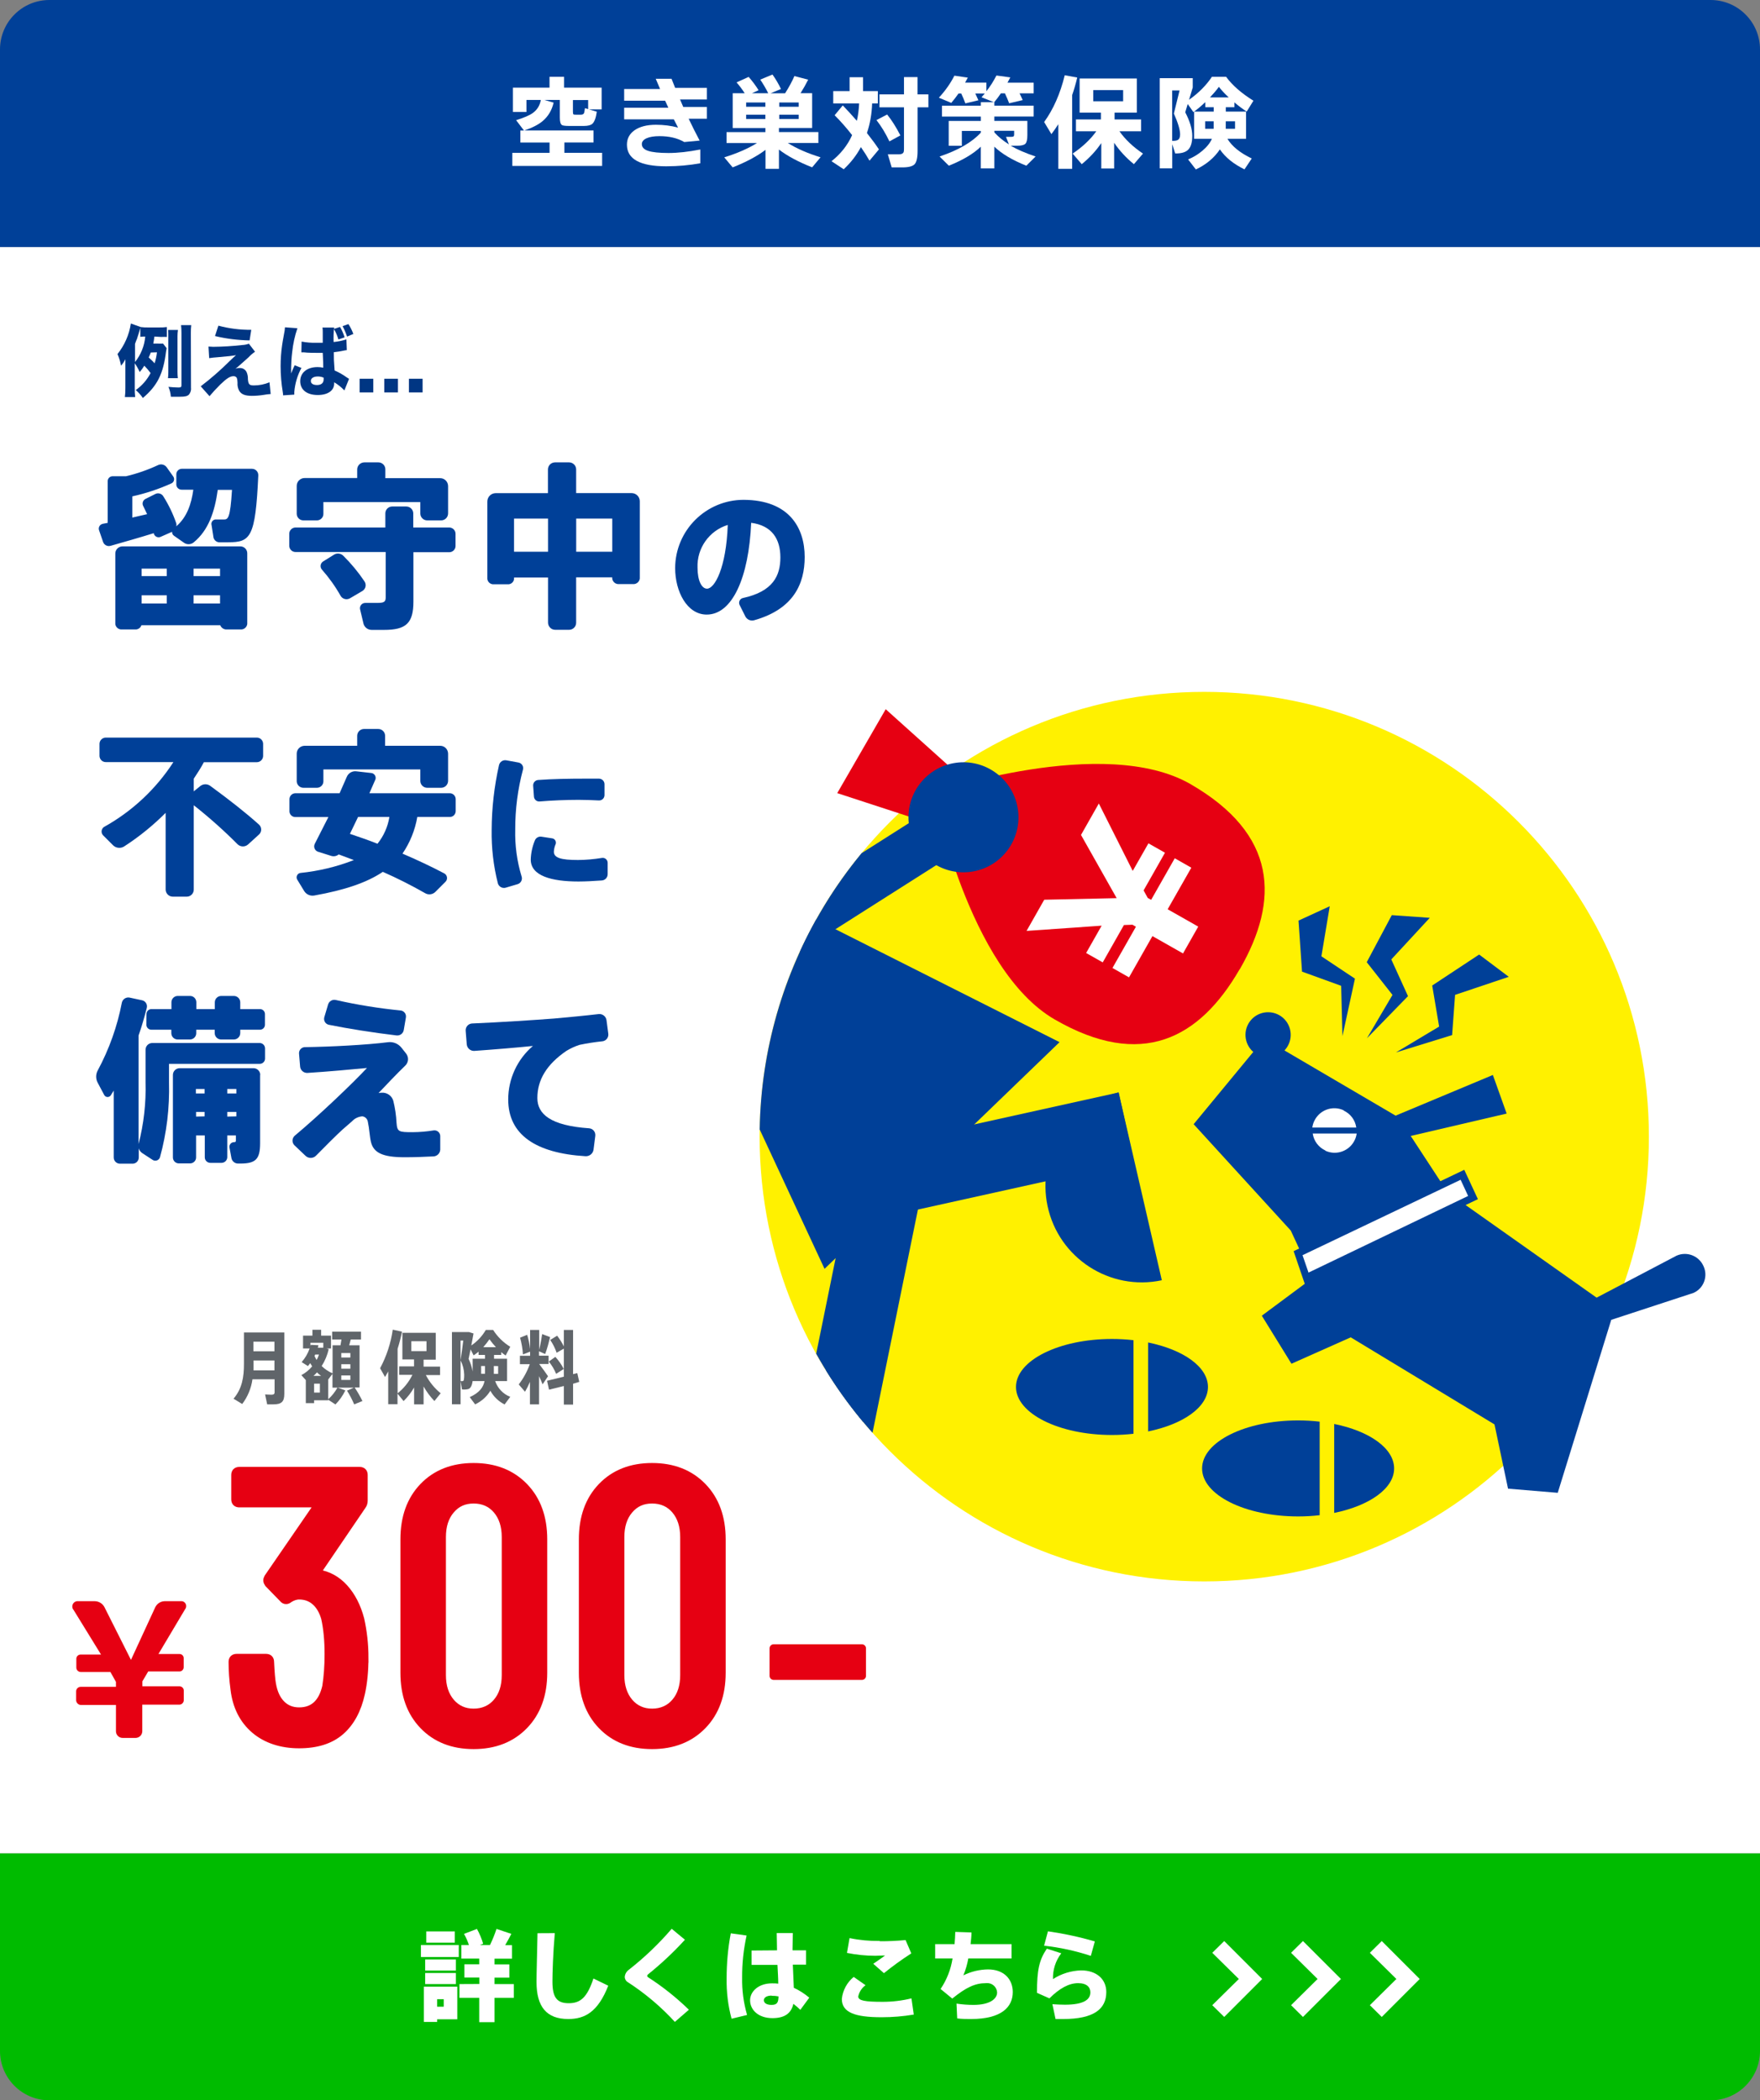
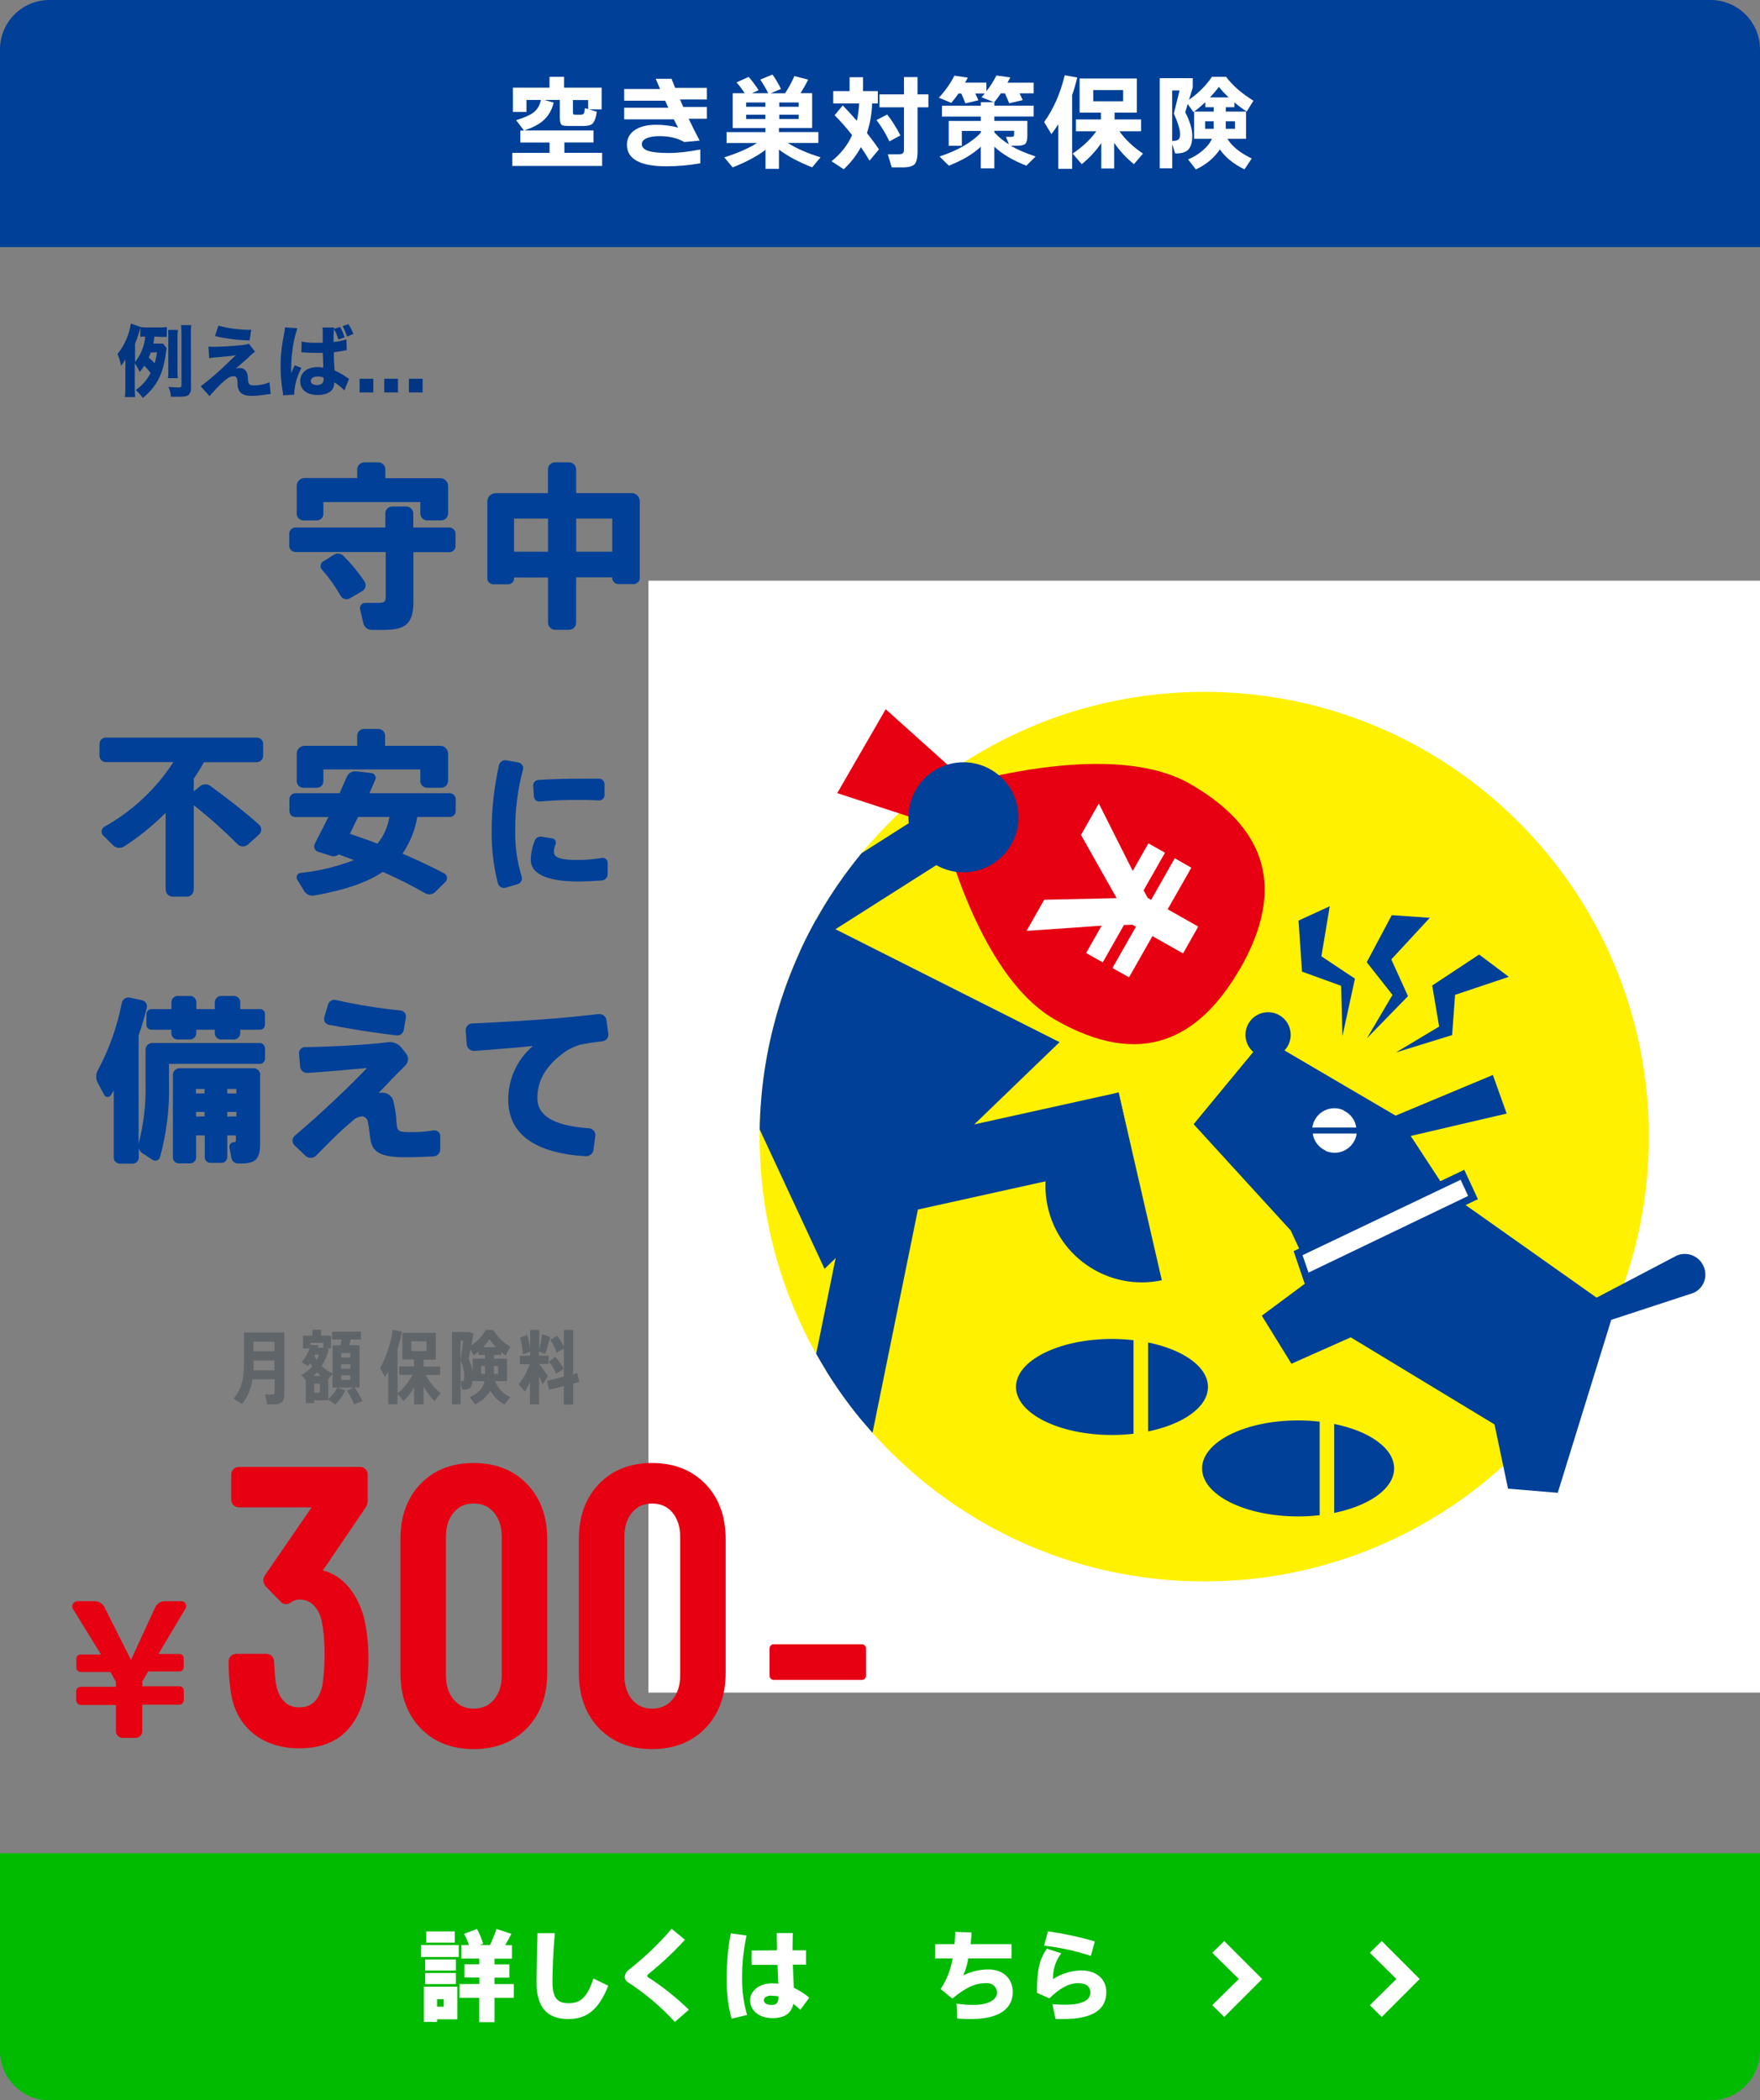
<svg xmlns="http://www.w3.org/2000/svg" version="1.1" viewBox="0 0 356.25 425">
  <rect x="0" y="0" width="356.25" height="425" fill="#808080" stroke="none" />
  <defs>
    <style>
      .st0 {
        fill: none;
      }

      .st1 {
        fill: #003683;
      }

      .st2 {
        fill: #0b0;
      }

      .st3 {
        isolation: isolate;
      }

      .st4 {
        stroke: #e60012;
        stroke-miterlimit: 10;
        stroke-width: 1.72px;
      }

      .st4, .st5 {
        fill: #e60012;
      }

      .st6 {
        fill: #fff;
      }

      .st7 {
        fill: #004098;
      }

      .st8 {
        fill: #fff100;
      }

      .st9 {
        fill: #60656a;
      }

      .st10 {
        clip-path: url(#clippath);
      }
    </style>
    <clipPath id="clippath">
      <circle class="st0" cx="243.76" cy="230" r="90" />
    </clipPath>
  </defs>
  <g id="_レイヤー_1" data-name="レイヤー_1">
    <path class="st7" d="M10,0h336.25C351.77,0,356.25,4.48,356.25,10v40H0V10C0,4.48,4.48,0,10,0Z" />
    <path class="st2" d="M0,375h356.25v40c0,5.52-4.48,10-10,10H10c-5.52,0-10-4.48-10-10v-40h0Z" />
    <g id="_詳しくはこちら" data-name="詳しくはこちら">
      <g class="st3">
        <path class="st6" d="M92.86,393.59v2.41h-7.66v-2.42h7.66ZM88.48,402h4.08v6.6h-4.08v.54h-2.68v-7.14h2.68ZM92.28,396.5v2.24h-6.22v-2.24h6.22ZM92.28,399.24v2.24h-6.22v-2.24h6.22ZM92.06,390.82v2.28h-5.78v-2.28h5.78ZM89.82,406.06v-1.52h-1.34v1.52h1.34ZM97.02,401.46v-1.3h-3.02v-2.68h3v-1.16h-3.62v-2.74h1.54c-.26-.78-.59-1.54-1-2.26l2.62-1c.53.95.95,1.96,1.26,3l-.68.26h2.06c.51-1.06.95-2.15,1.32-3.26l3,1c-.34.68-.78,1.48-1.24,2.28h1.38v2.74h-3.54v1.16h3v2.68h-3v1.3h3.9v2.78h-3.9v4.92h-3.1v-4.92h-4v-2.78l4.02-.02Z" />
        <path class="st6" d="M112.3,391.17c-.36,4.18-.48,8-.48,9.82,0,3.24.94,4.36,3.3,4.36s3.72-1.14,5-5l3,1.46c-2.1,5.34-4.76,6.74-8.1,6.74-4.42,0-6.42-2.52-6.42-7.48,0-1.84.12-5.68.2-9.88l3.5-.02Z" />
        <path class="st6" d="M138.64,392.51c-2.3,2.52-4.8,4.86-7.46,7-.1.07-.17.18-.18.3,0,.1.06.2.14.26,2.98,1.92,5.76,4.13,8.3,6.6l-2.84,2.46c-2.83-3.08-6.04-5.79-9.56-8.06-.37-.23-.59-.64-.58-1.08.06-.57.37-1.09.84-1.42,3.15-2.47,6.06-5.24,8.66-8.28l2.68,2.22Z" />
        <path class="st6" d="M151.12,391.65c-.61,2.79-.92,5.64-.9,8.5-.05,2.56.29,5.12,1,7.58l-3.14.76c-.72-2.67-1.05-5.42-1-8.18,0-3.05.27-6.1.84-9.1l3.2.44ZM157.28,394.65c0-1.3-.06-2.52-.06-3.5h3.26c0,.92-.06,2-.06,3.1v.4h2.73v2.9h-2.67c.06,1.74.14,3.42.2,4.68,1.13.52,2.18,1.2,3.13,2l-1.81,2.46c-.44-.43-.92-.84-1.41-1.22-.41,1.86-1.68,2.9-4.24,2.9-2.9,0-4.52-1.72-4.52-3.6s1.8-3.44,4.42-3.44c.44,0,.86,0,1.28.06,0-1.1-.1-2.42-.16-3.8h-5.24v-2.9l5.15-.04ZM156.2,403.81c-1,0-1.58.38-1.58.94s.56.94,1.54.94c1.16,0,1.4-.5,1.42-1.72-.45-.09-.92-.13-1.38-.12v-.04Z" />
-         <path class="st6" d="M170.4,404.47c.19-1.74,1.05-3.33,2.4-4.44l2.4,1.68c-.76.54-1.29,1.36-1.48,2.28,0,.86,1.46,1.08,4.94,1.08,1.96,0,3.92-.23,5.83-.7l.47,3.28c-2.15.36-4.32.54-6.5.54-5.36,0-8.06-.94-8.06-3.7v-.02ZM178.08,392.81c1.74.01,3.49-.07,5.22-.24l1.16,2.7c-1.92,1.23-3.77,2.57-5.54,4l-2.16-1.9c.82-.54,1.74-1.2,2.4-1.68-.64,0-1.5.06-2,.06-1.92,0-3.84-.2-5.72-.58l.52-3c2,.42,4.04.61,6.08.58l.04.06Z" />
        <path class="st6" d="M193.22,393.39c.08-.84.12-1.66.14-2.47l3.28.11c0,.82-.1,1.6-.18,2.36h8.29v2.9h-8.75c-.21,1.17-.54,2.32-1,3.42,1.55-.77,3.26-1.18,5-1.2,3.23,0,5,2,5,4.58,0,3-2.24,5.46-8.45,5.46-.86,0-1.78,0-2.8-.12l-.14-3c1.14.17,2.29.26,3.44.26,3.24,0,4.78-1.18,4.78-2.52-.06-1.1-1-1.95-2.1-1.89-.05,0-.11,0-.16.01-2.18,0-4,.84-6.82,3.12l-2.36-1.94c1.25-1.86,2.08-3.97,2.42-6.18h-3.52v-2.9h3.93Z" />
        <path class="st6" d="M213.14,400.47c1.7-1.1,3.67-1.7,5.7-1.76,3.12,0,5.09,1.78,5.09,4.38,0,3.46-2.56,5.46-8.73,5.46h-1.54l-.64-3c.8.06,1.9.1,2.54.1,3.74,0,5.15-1,5.15-2.5,0-1-.69-1.86-2.49-1.86s-3.72,1-5.8,3.08l-2.52-1.12c0-4.6.44-6.66,2-8.94l2.92.94c-1.15,1.49-1.74,3.34-1.68,5.22ZM211.34,393.71l.78-2.91c3.21.46,6.38,1.14,9.49,2.05l-.81,2.92c-3.07-1.01-6.24-1.7-9.46-2.06Z" />
        <path class="st6" d="M245.38,405.75l5.38-5.3-5.38-5.3,2.42-2.38,7.68,7.68-7.68,7.68-2.42-2.38Z" />
-         <path class="st6" d="M261.33,405.75l5.37-5.3-5.37-5.3,2.41-2.38,7.69,7.68-7.69,7.68-2.41-2.38Z" />
        <path class="st6" d="M277.28,405.75l5.37-5.3-5.37-5.3,2.41-2.38,7.68,7.68-7.68,7.68-2.41-2.38Z" />
      </g>
    </g>
-     <rect class="st6" y="50" width="356.25" height="325" />
    <rect class="st6" x="131.25" y="117.5" width="225" height="225" />
    <path class="st8" d="M153.76,230c0-49.71,40.29-90,90-90s90,40.29,90,90-40.29,90-90,90-90-40.29-90-90" />
    <g class="st10">
      <g>
        <rect class="st7" x="167.54" y="227.49" width="61.16" height="14.36" transform="translate(-46 48.32) rotate(-12.47)" />
        <path class="st7" d="M235.17,259.06c-10.53,2.24-20.89-4.49-23.13-15.02-2.18-10.28,4.17-20.45,14.38-22.98l8.75,38Z" />
        <rect class="st7" x="143.66" y="258.4" width="61.16" height="14.36" transform="translate(-120.75 383.37) rotate(-78.5)" />
        <path class="st7" d="M136.9,289.53c2.06-10.57,12.3-17.46,22.87-15.4,10.57,2.06,17.46,12.3,15.4,22.87l-38.27-7.47Z" />
        <polygon class="st7" points="159.86 183.37 214.47 210.88 166.9 256.75 134.02 186.12 159.86 183.37" />
        <rect class="st7" x="147.06" y="175.53" width="48.53" height="10.15" transform="translate(-70.13 120.04) rotate(-32.43)" />
      </g>
    </g>
    <path class="st7" d="M261.85,253.17l1.11-.53-1.69-3.64-19.66-21.52,12.07-14.62c-1.91-1.66-2.11-4.55-.46-6.46s4.55-2.11,6.46-.46c1.91,1.66,2.11,4.55.46,6.46-.05.05-.09.1-.14.16l22.49,13.19,19.69-8.23,2.79,7.81-19.42,4.53,6,9.16,4.84-2.31,2.76,5.94-2.49,1.19,26.52,18.74,16.17-8.49h0c2.09-.93,4.53.01,5.46,2.1.95,2.02.09,4.44-1.94,5.39-.02.01-.04.02-.06.03l-16.67,5.46-10.83,35-10.06-.84-2.74-13-29.1-17.62-12,5.34-6-9.72,8.69-6.45-2.25-6.61Z" />
    <path class="st6" d="M264.9,257.49l32.27-15.49c-.36-.78-1.13-2.42-1.52-3.27l-32,15.26c.26.79.88,2.59,1.22,3.54" />
    <path class="st7" d="M274.05,231c-1.24,2.15-3.99,2.9-6.14,1.66-2.15-1.24-2.9-3.99-1.66-6.14,1.24-2.15,3.99-2.9,6.14-1.66,0,0,0,0,0,0,2.15,1.24,2.89,3.99,1.65,6.14" />
    <path class="st6" d="M268.27,232.85c2.26,1.04,4.93.05,5.97-2.21.19-.4.31-.83.37-1.27h-8.9c.22,1.5,1.18,2.79,2.56,3.43" />
    <path class="st6" d="M272,224.68c-2.24-1.06-4.92-.09-5.97,2.15,0,.02-.02.04-.03.06-.19.4-.31.83-.37,1.27h8.9c-.21-1.51-1.18-2.81-2.57-3.44" />
    <polygon class="st7" points="262.84 186.28 269.16 183.38 267.47 193.51 274.26 198.03 271.73 209.66 271.47 199.48 263.55 196.61 262.84 186.28" />
    <polygon class="st7" points="281.72 185.18 289.41 185.72 281.62 194.14 285 201.57 276.69 210.09 281.86 201.32 276.65 194.7 281.72 185.18" />
    <polygon class="st7" points="299.4 193.15 305.4 197.66 294.53 201.31 293.93 209.45 282.56 212.96 291.3 207.73 289.9 199.42 299.4 193.15" />
    <path class="st7" d="M225.08,270.94c-10.73,0-19.43,4.35-19.43,9.71s8.7,9.72,19.43,9.72c1.46,0,2.91-.08,4.36-.25v-18.93c-1.45-.17-2.9-.25-4.36-.25" />
    <path class="st7" d="M244.51,280.65c0-4.07-5-7.55-12.12-9v18c7.11-1.45,12.12-4.93,12.12-9" />
    <path class="st7" d="M262.76,287.42c-10.74,0-19.44,4.35-19.44,9.72s8.7,9.71,19.44,9.71c1.46,0,2.91-.08,4.36-.25v-18.93c-1.45-.17-2.9-.25-4.36-.25" />
    <path class="st7" d="M282.19,297.14c0-4.08-5-7.56-12.13-9v18c7.11-1.45,12.13-4.93,12.13-9" />
    <polygon class="st5" points="179.28 143.51 169.47 160.49 192.9 168.14 197.62 159.98 179.28 143.51" />
    <path class="st5" d="M250.92,196.13c-8.14,14.09-19.88,20.29-37.43,10.16s-24.49-45.91-24.49-45.91c0,0,34.48-11.83,52-1.7,17.52,10.13,18.06,23.4,9.92,37.5" />
    <polygon class="st6" points="237.79 173.67 241.14 175.58 236.35 183.99 242.54 187.5 239.46 192.93 233.27 189.42 228.53 197.77 225.18 195.87 229.93 187.52 229.23 187.12 227.5 187.18 223.21 194.74 219.85 192.84 222.99 187.31 207.79 188.37 211.37 182.06 226.03 181.74 218.81 168.95 222.42 162.59 229.28 176.23 232.46 170.65 235.81 172.55 231.48 180.17 232.32 181.7 233.01 182.08 237.79 173.67" />
    <path class="st7" d="M201.77,156.53c4.89,3.73,5.83,10.71,2.1,15.6-3.73,4.89-10.71,5.83-15.6,2.1-4.89-3.73-5.83-10.71-2.1-15.6,3.72-4.89,10.7-5.83,15.58-2.11,0,0,.01,0,.02.01" />
-     <path class="st7" d="M52.28,96.23c-.57,12.56-1.58,13.5-6.08,13.5h-1.91c-.61-.07-1.08-.58-1.11-1.19l-.36-2.3c-.13-.48.16-.97.64-1.1.04,0,.07-.02.11-.02h1.73c.86,0,1.3-.21,1.66-6h-2.88c-.62,4.39-1.84,8.14-4.86,10.62-.57.48-1.4.51-2,.07l-2-1.4c-.26-.18-.41-.48-.39-.8l-2.27,1c-.49.25-1.09.06-1.35-.44-.05-.09-.08-.19-.09-.28-2.77.86-6.16,1.83-8.71,2.55-.65.2-1.33-.15-1.55-.79l-.79-2.3c-.21-.51.04-1.1.55-1.3.08-.03.16-.05.24-.07l.94-.18v-8.5c.03-.5.43-.9.93-.93h2.77c2.24-.53,4.42-1.29,6.5-2.26.61-.29,1.33-.11,1.73.43l1.33,1.87c.31.41.22.99-.19,1.3-.05.04-.11.07-.17.1-2.54,1.15-5.2,2.03-7.92,2.63v4.29l3-.69-.78-1.62c-.29-.51-.1-1.16.41-1.44.02,0,.03-.02.05-.03l2-1c.57-.28,1.26-.07,1.59.47,1.08,1.71,1.96,3.53,2.62,5.44.06.21.06.44,0,.65,2.16-1.84,3.06-4.5,3.46-7.42h-2.36c-.57,0-1.04-.43-1.08-1v-2.15c.02-.59.49-1.06,1.08-1.08h14.23c.71,0,1.28.57,1.28,1.28,0,.03,0,.06,0,.09ZM50.05,112v14.26c-.08.68-.69,1.17-1.37,1.11h-2.77c-.58.04-1.12-.31-1.33-.86h-15.95c-.18.55-.71.91-1.29.86h-2.67c-.66.05-1.24-.43-1.33-1.08v-14.29c0-.79.65-1.43,1.44-1.44h23.87c.78,0,1.41.64,1.4,1.42,0,0,0,.01,0,.02ZM28.67,115.06v1.51h5.08v-1.51h-5.08ZM28.67,122.12h5.08v-1.66h-5.08v1.66ZM44.54,115.06h-5.36v1.51h5.36v-1.51ZM44.54,122.12v-1.66h-5.36v1.66h5.36Z" />
    <path class="st7" d="M92.21,108v2.48c0,.67-.54,1.23-1.21,1.26h-7.32v10c0,4.39-1.51,5.72-5.94,5.72h-2.52c-.85,0-1.56-.62-1.69-1.46l-.65-2.73c-.11-.58.27-1.14.85-1.25.09-.02.18-.02.27-.02h2.34c1.33,0,1.73-.18,1.73-1.08v-9.22h-18.26c-.69,0-1.25-.57-1.26-1.26v-2.44c.01-.69.57-1.25,1.26-1.26h18.19v-2.84c-.01-.77.6-1.4,1.37-1.41.01,0,.02,0,.03,0h2.84c.77,0,1.4.62,1.41,1.39,0,0,0,.01,0,.02v2.84h7.35c.67.04,1.2.59,1.21,1.26ZM60.06,103.93v-5.61c0-.88.71-1.58,1.59-1.59h10.65v-1.73c0-.79.65-1.43,1.44-1.44h2.85c.78,0,1.41.63,1.41,1.41,0,.01,0,.02,0,.03v1.76h11.11c.88,0,1.58.71,1.59,1.59v5.54c0,.77-.62,1.4-1.39,1.41,0,0-.01,0-.02,0h-2.81c-.77,0-1.39-.61-1.4-1.38,0-.01,0-.02,0-.03v-2.3h-19.62v2.37c.02.72-.56,1.32-1.28,1.34-.02,0-.03,0-.05,0h-2.7c-.75.01-1.36-.58-1.37-1.33,0-.01,0-.03,0-.04ZM73.35,119.59l-2.52,1.48c-.67.38-1.52.15-1.9-.52,0,0,0-.02-.01-.02-1.06-1.88-2.32-3.64-3.75-5.26-.4-.45-.36-1.15.09-1.55.04-.04.08-.07.13-.1l2.2-1.37c.62-.4,1.44-.29,1.94.25,1.58,1.57,3.01,3.3,4.25,5.15.42.63.26,1.48-.37,1.9-.02.01-.04.03-.06.04Z" />
    <path class="st7" d="M129.5,101.49v15.58c-.08.69-.71,1.19-1.4,1.12h-2.77c-.7.07-1.32-.43-1.41-1.12v-.25h-7.3v9.18c.01.78-.62,1.43-1.4,1.44,0,0,0,0-.01,0h-2.84c-.79,0-1.43-.65-1.44-1.44v-9.14h-6.88v.29c-.06.66-.65,1.14-1.31,1.08,0,0-.02,0-.02,0h-2.72c-.67.07-1.28-.41-1.36-1.08v-15.66c0-.93.75-1.69,1.68-1.7,0,0,0,0,.01,0h10.58v-4.79c0-.8.64-1.44,1.44-1.44h2.84c.78,0,1.42.63,1.43,1.41,0,.01,0,.02,0,.03v4.78h11.23c.92,0,1.66.75,1.65,1.67,0,.01,0,.03,0,.04ZM110.93,104.94h-6.88v6.7h6.88v-6.7ZM123.93,104.94h-7.3v6.7h7.3v-6.7Z" />
-     <path class="st7" d="M162.88,112.7c0,5.43-2.25,10.56-10.23,12.81-.72.2-1.47-.14-1.8-.81l-1.14-2.28c-.24-.5-.04-1.1.46-1.34.06-.03.13-.06.2-.07,6.12-1.32,7.59-4.53,7.59-8.22s-1.68-6.45-5.91-7c-.48,11.07-3.81,18.57-9,18.57-4,0-6.39-4.68-6.39-9.42.04-7.63,6.23-13.79,13.86-13.8,9.24.04,12.36,5.68,12.36,11.56ZM147.31,106.22c-3.76,1.16-6.27,4.71-6.12,8.64,0,2.64.84,4.26,1.92,4.26,1.56,0,3.89-4.23,4.2-12.9Z" />
    <path class="st7" d="M53.26,150.48v2.52c-.03.68-.58,1.22-1.26,1.23h-10.73c-.61,1.15-1.33,2.26-2.05,3.34v2.56l1.33-1.08c.6-.47,1.45-.47,2.05,0,3.89,2.85,7.06,5.33,9.83,7.81.55.51.59,1.37.08,1.92-.03.03-.05.05-.08.08l-2.2,2c-.6.55-1.52.55-2.12,0-2.8-2.82-5.77-5.46-8.89-7.92v17.06c.01.78-.62,1.43-1.4,1.44,0,0,0,0-.01,0h-2.81c-.8.01-1.46-.63-1.47-1.43,0,0,0,0,0-.01v-15.52c-2.56,2.56-5.38,4.85-8.42,6.81-.71.44-1.63.34-2.23-.25l-2-2c-.43-.44-.42-1.14.01-1.57.06-.06.13-.12.21-.16,5.67-3.16,10.47-7.65,14-13.1h-13.7c-.67,0-1.22-.54-1.26-1.21v-2.49c.01-.69.57-1.25,1.26-1.26h30.6c.68.01,1.23.55,1.26,1.23Z" />
    <path class="st7" d="M92.24,161.71v2.41c0,.65-.52,1.19-1.17,1.19-.02,0-.05,0-.07,0h-6.53c-.46,2.66-1.48,5.19-3,7.42,3,1.29,5.86,2.63,8.45,4,.52.28.72.93.44,1.45-.05.09-.11.17-.18.24l-2,2c-.57.61-1.49.73-2.19.28-2.76-1.57-5.59-3-8.5-4.28-3.17,2.13-7.59,3.67-13.89,4.79-.81.14-1.63-.23-2.05-.94l-1.38-2.27c-.26-.42-.12-.98.3-1.24.11-.06.23-.11.35-.12,3.7-.38,7.33-1.25,10.8-2.6l-3.06-1.15c-.43.36-1.02.47-1.55.29l-2.63-.83c-.6-.19-.93-.84-.73-1.44.02-.07.06-.15.09-.21l2.73-5.37h-6.66c-.65.02-1.2-.49-1.22-1.14,0-.02,0-.03,0-.05v-2.41c0-.67.53-1.21,1.2-1.22,0,0,.01,0,.02,0h8.93l1.44-3.28c.32-.8,1.15-1.28,2-1.15l2.88.33c.55.01.99.47.98,1.02,0,.16-.04.31-.12.45l-1.15,2.63h16.23c.67-.02,1.22.51,1.24,1.18,0,0,0,.01,0,.02ZM60.06,158.11v-5.61c0-.88.71-1.58,1.59-1.59h10.65v-2c-.01-.76.6-1.39,1.36-1.4.02,0,.03,0,.05,0h2.84c.76-.01,1.39.6,1.4,1.36,0,.01,0,.03,0,.04v2h11.16c.88,0,1.58.71,1.59,1.59v5.5c0,.77-.62,1.4-1.39,1.41,0,0-.01,0-.02,0h-2.81c-.77,0-1.39-.61-1.4-1.38,0-.01,0-.02,0-.03v-2.3h-19.62v2.37c.02.72-.56,1.32-1.28,1.34-.02,0-.03,0-.05,0h-2.7c-.73.01-1.34-.57-1.37-1.3ZM78.82,165.31h-6.34l-1.65,3.42c1.94.65,3.81,1.3,5.58,2,1.26-1.57,2.09-3.43,2.41-5.42Z" />
    <path class="st7" d="M105.85,155.75c-1.05,3.94-1.57,8.01-1.56,12.09-.08,3.22.35,6.43,1.29,9.51.22.64-.13,1.33-.77,1.55-.01,0-.03,0-.04.01l-2.43.72c-.67.18-1.36-.21-1.56-.87-.9-3.55-1.32-7.2-1.26-10.86.02-4.39.52-8.77,1.48-13.05.15-.69.81-1.13,1.5-1l2.46.45c.62.12,1.03.72.92,1.34,0,.04-.02.07-.03.11ZM123,174.56v2.34c0,.66-.51,1.21-1.17,1.26-1.65.12-3.36.21-4.74.21-5.46,0-9.66-1.14-9.66-4.44.04-1.31.32-2.6.81-3.81.2-.58.8-.93,1.41-.81l2.13.33c.48.08.81.53.73,1.01,0,.06-.02.11-.04.16-.21.48-.33,1-.36,1.53,0,1.26,1.47,1.68,4.89,1.68,1.63-.01,3.25-.16,4.86-.42.55-.08,1.05.3,1.13.85,0,.04,0,.07,0,.11ZM107.92,159c-.04-.6.4-1.12,1-1.17,2.85-.21,6.27-.27,9.36-.27h3c.61.03,1.09.53,1.08,1.14v2.22c-.02.6-.51,1.07-1.11,1.05-.01,0-.02,0-.03,0-1.26-.06-2.67-.12-4.11-.12-2.55,0-5.43.12-7.89.33-.58.05-1.09-.39-1.14-.98,0,0,0-.02,0-.02l-.16-2.18Z" />
    <path class="st7" d="M53.65,212.15v2.12c-.04.57-.51,1-1.08,1h-18.36v3.73c.14,5.13-.47,10.24-1.83,15.19-.18.52-.75.8-1.27.62-.06-.02-.11-.05-.17-.08l-2.09-1.36c-.37-.23-.64-.58-.76-1v1.8c.02.7-.52,1.28-1.22,1.3-.01,0-.03,0-.04,0h-2.55c-.7,0-1.26-.56-1.26-1.26,0-.01,0-.03,0-.04v-13.49l-.58.94c-.23.36-.71.47-1.08.24-.12-.08-.22-.19-.28-.32l-1.3-2.44c-.42-.78-.42-1.71,0-2.49,2.32-4.31,3.97-8.94,4.89-13.75.17-.69.85-1.13,1.55-1l2.55.55c.67.15,1.1.82.95,1.49,0,.02,0,.03-.01.05-.47,1.84-1,3.71-1.66,5.58v22.07-.11c1.05-4.08,1.53-8.28,1.41-12.49v-6.58c0-.76.61-1.37,1.37-1.37h21.74c.6.01,1.08.5,1.08,1.1ZM29.65,205.24c-.03-.55.4-1.02.95-1.05.03,0,.07,0,.1,0h4v-1.4c.01-.69.57-1.25,1.26-1.26h2.52c.69,0,1.25.57,1.26,1.26v1.4h3.74v-1.36c0-.72.58-1.3,1.3-1.3h2.56c.71,0,1.29.58,1.29,1.29,0,0,0,0,0,.01v1.36h4c.55,0,1,.45,1,1,0,.02,0,.03,0,.05v2.12c0,.55-.45,1-1,1h-4v.68c0,.71-.57,1.29-1.28,1.3,0,0,0,0-.01,0h-2.58c-.72,0-1.3-.58-1.3-1.3h0v-.68h-3.74v.72c0,.69-.57,1.25-1.26,1.26h-2.52c-.69-.01-1.25-.57-1.26-1.26v-.72h-4c-.55.03-1.02-.4-1.05-.95,0-.02,0-.03,0-.05l.02-2.12ZM52.65,217.51v13.82c0,3.25-.9,4.11-4,4.11h-.5c-.63-.01-1.17-.46-1.3-1.08l-.4-2.16c-.08-.51.26-.99.77-1.07.04,0,.09-.01.13-.01.33,0,.4-.11.4-.36v-1h-1.75v4.42c-.02.62-.53,1.12-1.15,1.12h-2.28c-.62,0-1.12-.5-1.12-1.12v-4.42h-1.76v4.46c0,.65-.54,1.18-1.19,1.19h-2.34c-.63-.02-1.14-.53-1.16-1.16v-16.74c0-.75.61-1.36,1.36-1.36,0,0,0,0,.01,0h15c.73.03,1.31.63,1.31,1.36h-.03ZM39.65,220.36v.9h1.76v-.9h-1.76ZM41.41,225.9v-.9h-1.72v.94l1.72-.04ZM46,220.36v.9h1.84v-.9h-1.84ZM47.84,225.9v-.9h-1.84v.94l1.84-.04Z" />
    <path class="st7" d="M89.11,229.9v2.73c-.03.74-.63,1.34-1.37,1.37-2,.1-3.88.17-5.86.17-4.43,0-6.3-.9-6.81-3.16-.25-1.08-.32-2.7-.61-4-.08-.58-.53-1.04-1.11-1.12-.8.06-1.55.41-2.09,1l-1.91,1.66c-1.19,1.08-3.64,3.52-5.4,5.32-.59.58-1.53.58-2.12,0l-2.2-2.09c-.54-.5-.56-1.34-.06-1.88.04-.04.08-.08.13-.12,4.86-4.06,11.52-10.4,14.58-13.67-3.06.28-7.63.72-12.09,1-.73.01-1.36-.53-1.44-1.26l-.22-2.63c-.06-.67.43-1.26,1.1-1.33.04,0,.08,0,.13,0,5-.07,12.31-.43,16.81-1,1.03-.12,2.04.3,2.69,1.11l.94,1.19c.58.74.51,1.8-.18,2.45-1.83,1.76-3.71,3.77-5.4,5.54.21-.04.43-.07.65-.07,1.07-.07,2.05.62,2.34,1.65.36,1.45.58,2.94.65,4.43.14,1.84.43,1.91,3.27,1.91,1.42-.01,2.84-.13,4.25-.36.64-.09,1.23.36,1.32,1,0,.05.01.11.01.16ZM65.64,205.85l.76-2.56c.19-.7.91-1.12,1.62-.93,0,0,0,0,0,0,4.33.98,8.72,1.68,13.14,2.12.66.11,1.11.73,1,1.39,0,0,0,.02,0,.02l-.43,2.52c-.11.71-.77,1.2-1.48,1.11-4.75-.57-9.82-1.37-13.71-2.16-.66-.15-1.06-.81-.91-1.46,0-.02,0-.03.01-.05Z" />
    <path class="st7" d="M121.91,210.71c-1.55.16-3.09.4-4.61.72-.93.3-1.82.71-2.66,1.22-4,2.74-5.87,5.87-5.87,9.54,0,3.24,2.66,5.58,10.48,6.12.75.06,1.32.72,1.25,1.48,0,.01,0,.02,0,.03l-.36,2.81c-.11.8-.82,1.37-1.62,1.33-10.07-.61-15.65-4.35-15.65-11.48,0-4.17,1.83-8.13,5-10.83-3.1.32-7.88.72-11.88,1-.77.03-1.42-.54-1.51-1.3l-.22-2.77c-.06-.76.51-1.42,1.27-1.48,0,0,.02,0,.03,0,5.15-.21,13-.72,16.59-1,2.85-.26,6.3-.58,9-.9.79-.1,1.52.46,1.62,1.26,0,0,0,0,0,0l.36,2.73c.09.75-.45,1.43-1.2,1.52,0,0-.01,0-.02,0Z" />
    <g class="st3">
      <path class="st1" d="M31.25,68.1c-.08.65-.11.83-.22,1.42h.83c.38.02.76.02,1.14,0l.72.92c0,.22-.06.32-.11.68-.55,4.5-1.75,6.92-4.69,9.41-.41-.59-.89-1.13-1.44-1.6,1.26-.89,2.29-2.07,3-3.44-.38-.53-.81-1.03-1.27-1.49-.27.45-.58.88-.93,1.28-.28-.62-.61-1.21-1-1.77v4.94c-.01.63.01,1.26.08,1.89h-2.08c.08-.63.11-1.26.1-1.89v-5.76c-.24.47-.53.91-.88,1.31-.14-.81-.38-1.6-.72-2.35,1.43-1.79,2.37-3.92,2.71-6.19l2,.72c.49.07.99.09,1.49.08h2.22c.52.01,1.05-.01,1.57-.08v2c-.38-.02-.77-.02-1.15,0l-1.37-.08ZM27.32,73.27c1.19-1.48,1.92-3.28,2.08-5.17-.33,0-.67.01-1,.06v-1.81c-.08.26-.18.61-.21.71-.08.32-.22.76-.37,1.2q0,.12-.27.72c-.08.21-.11.27-.22.6v3.69ZM30.52,71.33c-.14.4-.26.64-.42,1,.74.7.83.78,1.2,1.18.23-.72.39-1.47.47-2.22l-1.25.04ZM34,76.52c.05-.41.08-.83.07-1.24v-7.28c0-.51,0-.83-.05-1.23h2c-.06.41-.09.82-.09,1.23v7.27c0,.42.02.84.07,1.25h-2ZM38.66,78.42c.07.5-.08,1.01-.4,1.41-.34.34-.78.45-1.84.45h-1.83c-.06-.69-.22-1.36-.49-2,.57.07,1.5.13,2,.13s.63-.08.63-.45v-10.6c0-.52-.02-1.05-.08-1.57h2.06c-.06.52-.09,1.05-.08,1.57l.03,11.06Z" />
      <path class="st1" d="M42.2,70.13c.45,0,.65.05.94.05,1.96-.02,3.91-.14,5.86-.36.47-.02.94-.11,1.38-.27l1.24,1.62c-.48.33-.92.71-1.32,1.14-1,.88-1,.91-1.8,1.6l-.36.32-.5.4c.26-.11.55-.17.83-.16.6-.05,1.17.27,1.44.81.2.45.29.94.27,1.43.08,1.07.29,1.28,1.22,1.28,1.08,0,2.15-.22,3.15-.63l.24,2.37c-.48.03-.96.09-1.44.18-.78.12-1.56.19-2.35.19-1.37,0-2.14-.3-2.57-1-.28-.5-.4-1.08-.35-1.66,0-.34-.05-.68-.16-1-.15-.21-.39-.33-.65-.32-.7,0-1.4.45-2.7,1.71-.8.79-1.58,1.64-2.16,2.34l-1.78-2c2.09-1.59,4.06-3.32,5.92-5.17.55-.53.75-.72,1.22-1.13-.75.14-1.49.22-3.57.4-.82.06-1.38.12-1.86.2l-.14-2.34ZM44.2,65.9c2.17.58,4.41.86,6.66.84l-.34,2.14c-2.36-.04-4.71-.33-7-.88l.68-2.1Z" />
      <path class="st1" d="M60.2,66.42c-.54,1.57-.89,3.21-1.06,4.86-.13,1-.19,2.16-.21,3.11v1.18c.35-.86.46-1.15.72-1.66l1.36.54c-.81,1.51-1.3,3.17-1.44,4.88v.52l-2.27.15c0-.21,0-.31-.06-.64-.29-1.74-.44-3.49-.44-5.25,0-1.44.1-2.88.31-4.31q.06-.48.38-2.21c.1-.45.17-.9.19-1.36l2.52.19ZM61.05,69.12c.99.19,1.99.27,3,.24h1.28v-2.25c0-.28-.01-.56-.06-.83h2.37c-.12.97-.15,1.95-.11,2.93.88-.09,1.75-.27,2.59-.53l.08,2.17c-.21.02-.42.05-.63.1-.66.14-1.33.25-2,.32,0,1.3,0,1.65.16,3.7.87.37,1.69.84,2.45,1.39l.47.3-.94,2.34c-.61-.64-1.31-1.2-2.07-1.65,0,.09,0,.18,0,.27,0,1.41-1.28,2.31-3.32,2.31-2.21,0-3.55-1.06-3.55-2.79s1.39-2.86,3.5-2.86c.39,0,.78.04,1.16.12,0-.54,0-1.26-.1-3h-1.09c-.57,0-2,0-2.69-.1h-.55l.05-2.18ZM64.33,76.18c-.85,0-1.41.35-1.41.9s.48.83,1.26.83,1.33-.35,1.33-1.15c0-.11,0-.23,0-.34-.37-.16-.77-.24-1.18-.24ZM68.5,68.69c-.22-.74-.52-1.46-.91-2.13l1.24-.4c.39.66.7,1.37.92,2.1l-1.25.43ZM70.25,68.11c-.24-.73-.54-1.44-.91-2.11l1.18-.42c.41.62.75,1.3,1,2l-1.27.53Z" />
      <path class="st1" d="M75.56,76.64v2.77h-2.77v-2.77h2.77Z" />
      <path class="st1" d="M80.55,76.64v2.77h-2.77v-2.77h2.77Z" />
      <path class="st1" d="M85.54,76.64v2.77h-2.77v-2.77h2.77Z" />
    </g>
    <path class="st9" d="M57.55,282.07c0,1.6-.61,2.1-2.21,2.1h-1.26l-.42-2c.37,0,.85.05,1.26.05s.66-.1.66-.48v-2.64h-4.48c-.25,1.82-.97,3.54-2.07,5l-1.76-1.07c1.73-2.03,2.11-4.35,2.11-7.03v-6.37h8.17v12.44ZM55.55,277.29v-2h-4.23v2.01h4.23ZM51.29,271.49v1.94h4.26v-1.94h-4.26Z" />
    <path class="st9" d="M73.36,283.5l-1.67.67c-.41-.96-.89-1.89-1.45-2.77l1.39-.61h-3.28l1.55.56c-.51,1.05-1.18,2.01-2,2.84l-1.46-.95v.11h-2.86v.58h-1.68v-4.67l-.9-1c.84-.45,1.58-1.05,2.19-1.78l-.4-.64-.46.59-1.27-.81c.71-.81,1.26-1.74,1.61-2.76h-1.33v-2.59h1.9v-1.19h1.76v1.19h2v2.59h-.93l.47.13c-.28,1.22-.76,2.38-1.43,3.43.64.62,1.39,1.13,2.21,1.48v-5.68h1.6l.2-1.17h-1.89v-1.58h5.84v1.58h-2.07l-.32,1.17h2.1v8.53h-1c.59.88,1.12,1.8,1.58,2.75ZM62.83,272.39l.06-.26,1.57.08-.13.5h1.11v-1h-2.61v.68ZM64.17,277.7c-.22.25-.46.49-.72.71h1.55c-.3-.23-.57-.41-.83-.71ZM64.75,279.98h-1.17v1.81h1.17v-1.81ZM64.09,275.19c.19-.35.35-.72.48-1.1h-.77l-.14.3c.13.27.27.54.43.8ZM68.3,280.79h-1v-2.79l-.86,1.13v4c.75-.67,1.37-1.46,1.86-2.34ZM70.92,273.79h-1.84v.9h1.84v-.9ZM70.92,276.05h-1.84v.9h1.84v-.9ZM70.92,278.32h-1.84v.9h1.84v-.9Z" />
    <path class="st9" d="M87.93,283.5c-.85-.89-1.59-1.88-2.19-2.95v3.62h-1.92v-3.41c-.58,1.01-1.3,1.94-2.13,2.75l-1.23-1.51v2.14h-1.88v-6.63l-.64,1.13-1-1.77c1.3-2.44,2.17-5.08,2.56-7.81l1.87.4c-.23,1.18-.53,2.34-.89,3.48v9c1.26-1.01,2.29-2.29,3-3.74h-2.67v-1.71h3v-1.41h-2.36v-5.38h6.75v5.43h-2.46v1.41h3.34v1.71h-2.88c.74,1.42,1.76,2.67,3,3.68l-1.27,1.57ZM83.26,273.4h3.07v-2h-3.07v2Z" />
    <path class="st9" d="M103.28,282.65l-1.14,1.54c-1.22-.61-2.23-1.57-2.88-2.77-.74,1.2-1.81,2.16-3.09,2.75l-1.09-1.46c2-.91,2.74-2,3-3.25h-2.4v-.08c-.11.84-.36,1.53-.89,1.7-.42.1-.85.12-1.27.07l-.29-1.69c.16.03.31.03.47,0,.22-.05.26-.54.26-1.31-.03-1-.28-1.98-.73-2.87v8.87h-1.75v-14.61h3.43l.94.29-.45,2.43c1.2-.82,2.2-1.89,2.93-3.14h1.49c.88,1.38,2.06,2.54,3.46,3.4l-.93,1.77c-.31-.21-.61-.44-.9-.68v.56h-1.45v.77h2.64v4.52h-2.41c.5,1.46,1.61,2.63,3.05,3.19ZM93.22,275.26c.23-1.4.4-2.76.55-4h-.55v4ZM95.67,277.53v-2.59h2.5v-.77h-1.3v-.66c-.32.27-.65.52-1,.75l-.62-1.21-.4,1.92c.39.81.67,1.67.82,2.56h0ZM97.39,277.98h.78v-1.57h-.78v1.57ZM97.82,272.6h2.56c-.47-.51-.91-1.04-1.31-1.6-.38.56-.8,1.09-1.25,1.6h0ZM99.96,276.41v1.59h.87v-1.57l-.87-.02Z" />
    <path class="st9" d="M109.83,280.12c-.17-.46-.43-1.05-.72-1.65v5.7h-1.84v-4.55c-.29.69-.62,1.36-1,2l-1.27-1.48c.96-1.24,1.71-2.62,2.24-4.1h-2v-1.7h2.06v-.83l-1.45.56c-.07-1.15-.27-2.28-.58-3.39l1.44-.58c.28.94.48,1.9.59,2.87v-3.85h1.84v4c.27-1.1.48-2.32.6-3.17l1.61.61c-.24,1-.57,2.27-1,3.43l-1.25-.56v.89h1.94v1.68h-1.91c.66.88,1.38,1.84,1.8,2.48l-1.1,1.64ZM116,280v4.22h-1.87v-3.76l-3,.74-.4-1.8,3.4-.83v-5.67l-1.46.83c-.31-.92-.75-1.79-1.3-2.59l1.4-.86c.52.67.98,1.4,1.36,2.16v-3.32h1.87v8.94l.85-.21.4,1.77-1.25.38ZM112.57,278c-.37-.9-.87-1.74-1.48-2.49l1.32-.95c.67.74,1.25,1.56,1.7,2.45l-1.54.99Z" />
    <path class="st5" d="M155.77,339.06v-5.47c-.02-.46.33-.85.79-.87.03,0,.05,0,.08,0h17.78c.46-.02.85.33.87.79,0,.03,0,.05,0,.08v5.47c.02.46-.33.85-.79.87-.03,0-.05,0-.08,0h-17.78c-.46.02-.85-.33-.87-.79,0-.03,0-.05,0-.08Z" />
    <path class="st5" d="M37.47,325.62l-5.4,9.07h4.25c.46-.02.84.34.86.8,0,.02,0,.04,0,.06v1.77c.02.47-.34.88-.82.9-.01,0-.03,0-.04,0h-6.32l-1.18,2v1h7.48c.49-.01.89.37.9.86,0,.01,0,.03,0,.04v1.88c.01.51-.39.93-.9.94h-7.5v5.4c-.02.73-.61,1.32-1.34,1.33h-2.66c-.73-.01-1.32-.6-1.33-1.33v-5.34h-7.13c-.5-.03-.9-.44-.93-.94v-1.83c.01-.5.43-.91.93-.9h7.13v-1l-1.12-2h-6c-.49,0-.89-.39-.9-.88,0,0,0-.01,0-.02v-1.77c0-.47.38-.86.86-.86.01,0,.03,0,.04,0h4.1l-5.54-9c-.4-.44-.36-1.13.08-1.53.22-.2.52-.3.81-.27h3.35c.84,0,1.62.47,2,1.22l5.36,10.66,4.9-10.62c.35-.75,1.09-1.24,1.92-1.26h3.24c.55-.07,1.05.32,1.11.87.03.27-.04.54-.21.75Z" />
  </g>
  <g id="_レイヤー_2" data-name="レイヤー_2">
    <g class="st3">
      <g class="st3">
        <g class="st3">
          <path class="st4" d="M73.72,335.52c0,2.6-.23,4.97-.7,7.1-.73,3.33-2.11,5.88-4.13,7.64-2.03,1.77-4.81,2.65-8.35,2.65s-6.62-.99-8.93-2.96c-2.31-1.98-3.68-4.68-4.09-8.11-.26-1.92-.39-3.77-.39-5.54,0-.52.26-.78.78-.78h5.93c.52,0,.78.26.78.78.1,2.13.23,3.64.39,4.52.31,1.77.95,3.13,1.91,4.09.96.96,2.17,1.44,3.63,1.44,2.91,0,4.76-1.69,5.54-5.07.31-1.98.47-4.16.47-6.55,0-2.81-.23-5.25-.7-7.33-.42-1.46-1.08-2.59-1.99-3.39-.91-.81-2.02-1.21-3.32-1.21-.68,0-1.38.23-2.11.7-.16.16-.34.23-.55.23s-.39-.1-.55-.31l-2.96-3.04c-.26-.36-.29-.73-.08-1.09l10.14-14.74c.05-.05.05-.13,0-.23-.05-.1-.13-.16-.23-.16h-15.76c-.52,0-.78-.26-.78-.78v-4.91c0-.52.26-.78.78-.78h24.34c.52,0,.78.26.78.78v5.15c0,.42-.11.75-.31,1.01l-9.13,13.42c-.16.16-.1.29.16.39,2.08.31,3.86,1.29,5.34,2.92,1.48,1.64,2.56,3.73,3.24,6.28.57,2.55.86,5.17.86,7.88Z" />
          <path class="st4" d="M85.73,349.09c-2.55-2.65-3.82-6.19-3.82-10.61v-26.99c0-4.42,1.27-7.96,3.82-10.61,2.55-2.65,5.93-3.98,10.14-3.98s7.61,1.33,10.18,3.98c2.57,2.65,3.86,6.19,3.86,10.61v26.99c0,4.42-1.29,7.96-3.86,10.61-2.57,2.65-5.97,3.98-10.18,3.98s-7.59-1.33-10.14-3.98ZM100.63,344.49c1.2-1.4,1.79-3.25,1.79-5.54v-27.92c0-2.29-.6-4.13-1.79-5.54-1.2-1.4-2.78-2.11-4.76-2.11s-3.48.7-4.68,2.11c-1.2,1.4-1.79,3.25-1.79,5.54v27.92c0,2.29.6,4.13,1.79,5.54,1.2,1.4,2.76,2.11,4.68,2.11s3.56-.7,4.76-2.11Z" />
          <path class="st4" d="M121.85,349.09c-2.55-2.65-3.82-6.19-3.82-10.61v-26.99c0-4.42,1.27-7.96,3.82-10.61,2.55-2.65,5.93-3.98,10.14-3.98s7.61,1.33,10.18,3.98c2.57,2.65,3.86,6.19,3.86,10.61v26.99c0,4.42-1.29,7.96-3.86,10.61-2.57,2.65-5.97,3.98-10.18,3.98s-7.59-1.33-10.14-3.98ZM136.75,344.49c1.2-1.4,1.79-3.25,1.79-5.54v-27.92c0-2.29-.6-4.13-1.79-5.54-1.2-1.4-2.78-2.11-4.76-2.11s-3.48.7-4.68,2.11c-1.2,1.4-1.79,3.25-1.79,5.54v27.92c0,2.29.6,4.13,1.79,5.54,1.2,1.4,2.76,2.11,4.68,2.11s3.56-.7,4.76-2.11Z" />
        </g>
      </g>
    </g>
    <g class="st3">
      <g class="st3">
        <g class="st3">
          <path class="st6" d="M121.9,33.57h-18.2v-2.64h7.54v-2.09h-5.91v-2.43h.73l-1.59-2.09c1.58-.49,2.7-.97,3.37-1.45.89-.64,1.44-1.52,1.63-2.64h-2.91v2.43h-2.74v-4.92h7.41v-2.2h2.95v2.2h7.6v4.4h-2.53l1.55.46c-.17,1.24-.47,2.06-.9,2.45-.32.29-.9.44-1.74.44h-2.91c-.82,0-1.33-.06-1.51-.19-.28-.18-.42-.68-.42-1.49v-3.58h-3.1l1.84.54c-.35,1.54-1.1,2.79-2.24,3.75-.88.73-2.11,1.35-3.69,1.88h14.01v2.43h-5.9v2.09h7.64v2.64ZM119.05,22.08v-1.84h-3.08v2.35c0,.31.03.49.1.54.07.06.26.08.59.08h.86c.35,0,.57-.09.67-.27.07-.13.14-.47.21-1.05l.65.19Z" />
          <path class="st6" d="M143.09,24.03h-3.69c.73,1.54,1.47,3.01,2.22,4.42l-3.12.29c-1.37-.8-3.04-1.19-5-1.19-1.12,0-1.99.14-2.63.43-.63.29-.95.68-.95,1.18,0,.63.43,1.09,1.28,1.37s2.23.43,4.12.43,4.04-.24,6.43-.71v2.79c-2.22.4-4.52.61-6.89.61-5.3,0-7.96-1.46-7.96-4.38,0-1.2.5-2.16,1.51-2.89,1.06-.75,2.51-1.13,4.36-1.13,1.58,0,3.07.19,4.48.57-.25-.46-.54-1.02-.86-1.67h-10.05v-2.35h8.94l-.65-1.42h-8.29v-2.37h7.27l-.88-2.07h3.2c.15.41.4,1.02.73,1.84h6.43v2.35h-5.44l.65,1.51h4.79v2.41Z" />
          <path class="st6" d="M154.94,30.33c-1.67,1.27-3.89,2.45-6.64,3.54l-1.7-2.03c2.64-.82,4.84-1.79,6.62-2.89h-6.16v-2.22h7.87v-.82h-6.62v-7.04h2.43c-.52-.81-1.07-1.54-1.65-2.2l2.45-1.11c.78.89,1.45,1.79,2.01,2.7l-1.36.61h3.31c-.42-.87-.96-1.79-1.61-2.76l2.47-1.03c.66.92,1.23,1.9,1.72,2.93l-2.09.86h2.93c.78-1.23,1.41-2.39,1.88-3.48l2.79.73c-.47.94-.99,1.85-1.55,2.74h2.35v7.04h-6.72v.82h7.98v2.22h-6.18c1.79,1.12,3.99,2.08,6.62,2.89l-1.7,2.03c-2.79-1.1-5.03-2.3-6.72-3.6v3.9h-2.72v-3.83ZM154.92,21.6v-.86h-3.89v.86h3.89ZM154.92,24.07v-.86h-3.89v.86h3.89ZM161.67,21.6v-.86h-3.94v.86h3.94ZM161.67,24.07v-.86h-3.94v.86h3.94Z" />
          <path class="st6" d="M176.53,20.93c-.06,2.08-.41,4.08-1.05,5.99.98,1.24,1.79,2.34,2.43,3.31l-1.91,2.28c-.53-.92-1.11-1.84-1.74-2.74-.89,1.66-2.05,3.15-3.48,4.48l-2.47-1.63c1.86-1.47,3.25-3.22,4.17-5.28-1.19-1.52-2.37-2.86-3.54-4.02l1.65-1.99c.88.91,1.83,1.95,2.85,3.12.25-1.07.4-2.25.46-3.52h-5.24v-2.49h3.31v-2.81h2.72v2.81h3v2.49h-1.17ZM182.25,27.4l-2.22,1.21c-.77-1.62-1.64-3.06-2.62-4.31l2.16-1.13c.92,1.13,1.81,2.54,2.68,4.23ZM187.93,21.72h-2.2v8.82c0,1.4-.21,2.3-.62,2.71-.41.41-1.22.62-2.42.62h-2.2l-.78-2.64h2.2c.61,0,.96-.19,1.03-.57.03-.14.04-.36.04-.65v-8.29h-4.96v-2.62h4.96v-3.5h2.74v3.5h2.2v2.62Z" />
          <path class="st6" d="M195.92,15.67c-.18.35-.37.7-.57,1.05h4.31v1.74c.77-.96,1.44-2.02,2.03-3.18l2.81.38c-.13.24-.31.59-.57,1.07h5.3v2.16h-2.85c.15.32.36.77.63,1.36l-2.74.65c-.25-.66-.54-1.33-.86-2.01h-.82c-.43.64-.88,1.24-1.34,1.78h.02v.71h7.96v2.2h-7.96v.88h6.68v2.89c0,.89-.13,1.47-.4,1.74s-.82.4-1.68.4h-1.28c1.31.77,2.99,1.49,5.03,2.18l-1.88,1.86c-2.81-1.12-4.96-2.4-6.47-3.85v4.4h-2.74v-4.4c-1.49,1.44-3.65,2.72-6.47,3.85l-1.88-1.86c3.78-1.27,6.57-2.88,8.36-4.84v-.33h-3.85v3h-2.66v-5.03h6.51v-.88h-7.87v-2.2h7.87v-.71h2.64l-2.51-1c.21-.24.43-.5.67-.77h-1.93c.17.35.38.81.63,1.38l-2.64.63c-.25-.7-.53-1.37-.84-2.01h-.54c-.43.63-.92,1.26-1.47,1.91l-2.51-1.05c1.31-1.42,2.36-2.91,3.14-4.46l2.74.4ZM204.22,29.22l-.59-1.53h1.05c.31,0,.49-.06.54-.17.04-.07.06-.19.06-.36v-.69h-4v.33c.81.89,1.79,1.7,2.93,2.41Z" />
          <path class="st6" d="M217.03,34.16h-2.81v-9.03c-.43.68-.9,1.35-1.4,2.01l-1.47-2.45c1.87-2.58,3.26-5.74,4.17-9.46l2.53.46c-.31,1.29-.65,2.47-1.03,3.56v14.91ZM222.92,28.95c-1.08,1.58-2.39,3-3.96,4.27l-1.84-2.14c2.02-1.37,3.62-2.88,4.79-4.52h-4.12v-2.39h5.05v-1.38h-4.31v-6.91h11.58v6.91h-4.5v1.38h5.36v2.39h-4.38c1.17,1.66,2.76,3.17,4.77,4.52l-1.84,2.14c-1.58-1.28-2.91-2.73-4-4.33v5.21h-2.6v-5.15ZM227.34,20.49v-2.26h-6.05v2.26h6.05Z" />
          <path class="st6" d="M241.43,17.7l-.75,2.49c1.94-1.37,3.48-2.92,4.63-4.65h2.87c1.26,1.72,3.1,3.33,5.53,4.84l-1.36,2.2c-.81-.52-1.64-1.14-2.49-1.86v.98h-1.74v.88h4.1v5.51h-3.77c.92,1.52,2.56,2.85,4.92,3.98l-1.47,2.2c-2.21-1.08-3.87-2.42-4.98-4.04-1.13,1.7-2.75,3.06-4.86,4.06l-1.57-2.03c1.08-.45,2.03-1.03,2.87-1.74.92-.77,1.57-1.58,1.95-2.43h-3.6v-5.51h3.96v-.88h-1.7v-1.03c-.84.8-1.64,1.47-2.41,2.01l-1.15-1.63-.5,1.67c.95,1.83,1.42,3.42,1.42,4.77s-.29,2.32-.88,2.85c-.52.49-1.38.73-2.58.71l-.59-1.88v4.9h-2.53V15.82h6.68v1.88ZM237.28,28.51c.52,0,.88-.06,1.09-.17.34-.18.5-.56.5-1.13,0-.94-.42-2.35-1.26-4.23l1.15-4.67h-1.49v10.2ZM245.66,24.55h-1.72v1.51h1.72v-1.51ZM244.92,19.71h3.79c-.8-.74-1.46-1.45-1.99-2.14-.47.66-1.08,1.37-1.8,2.14ZM249.99,26.06v-1.51h-1.88v1.51h1.88Z" />
        </g>
      </g>
    </g>
  </g>
</svg>